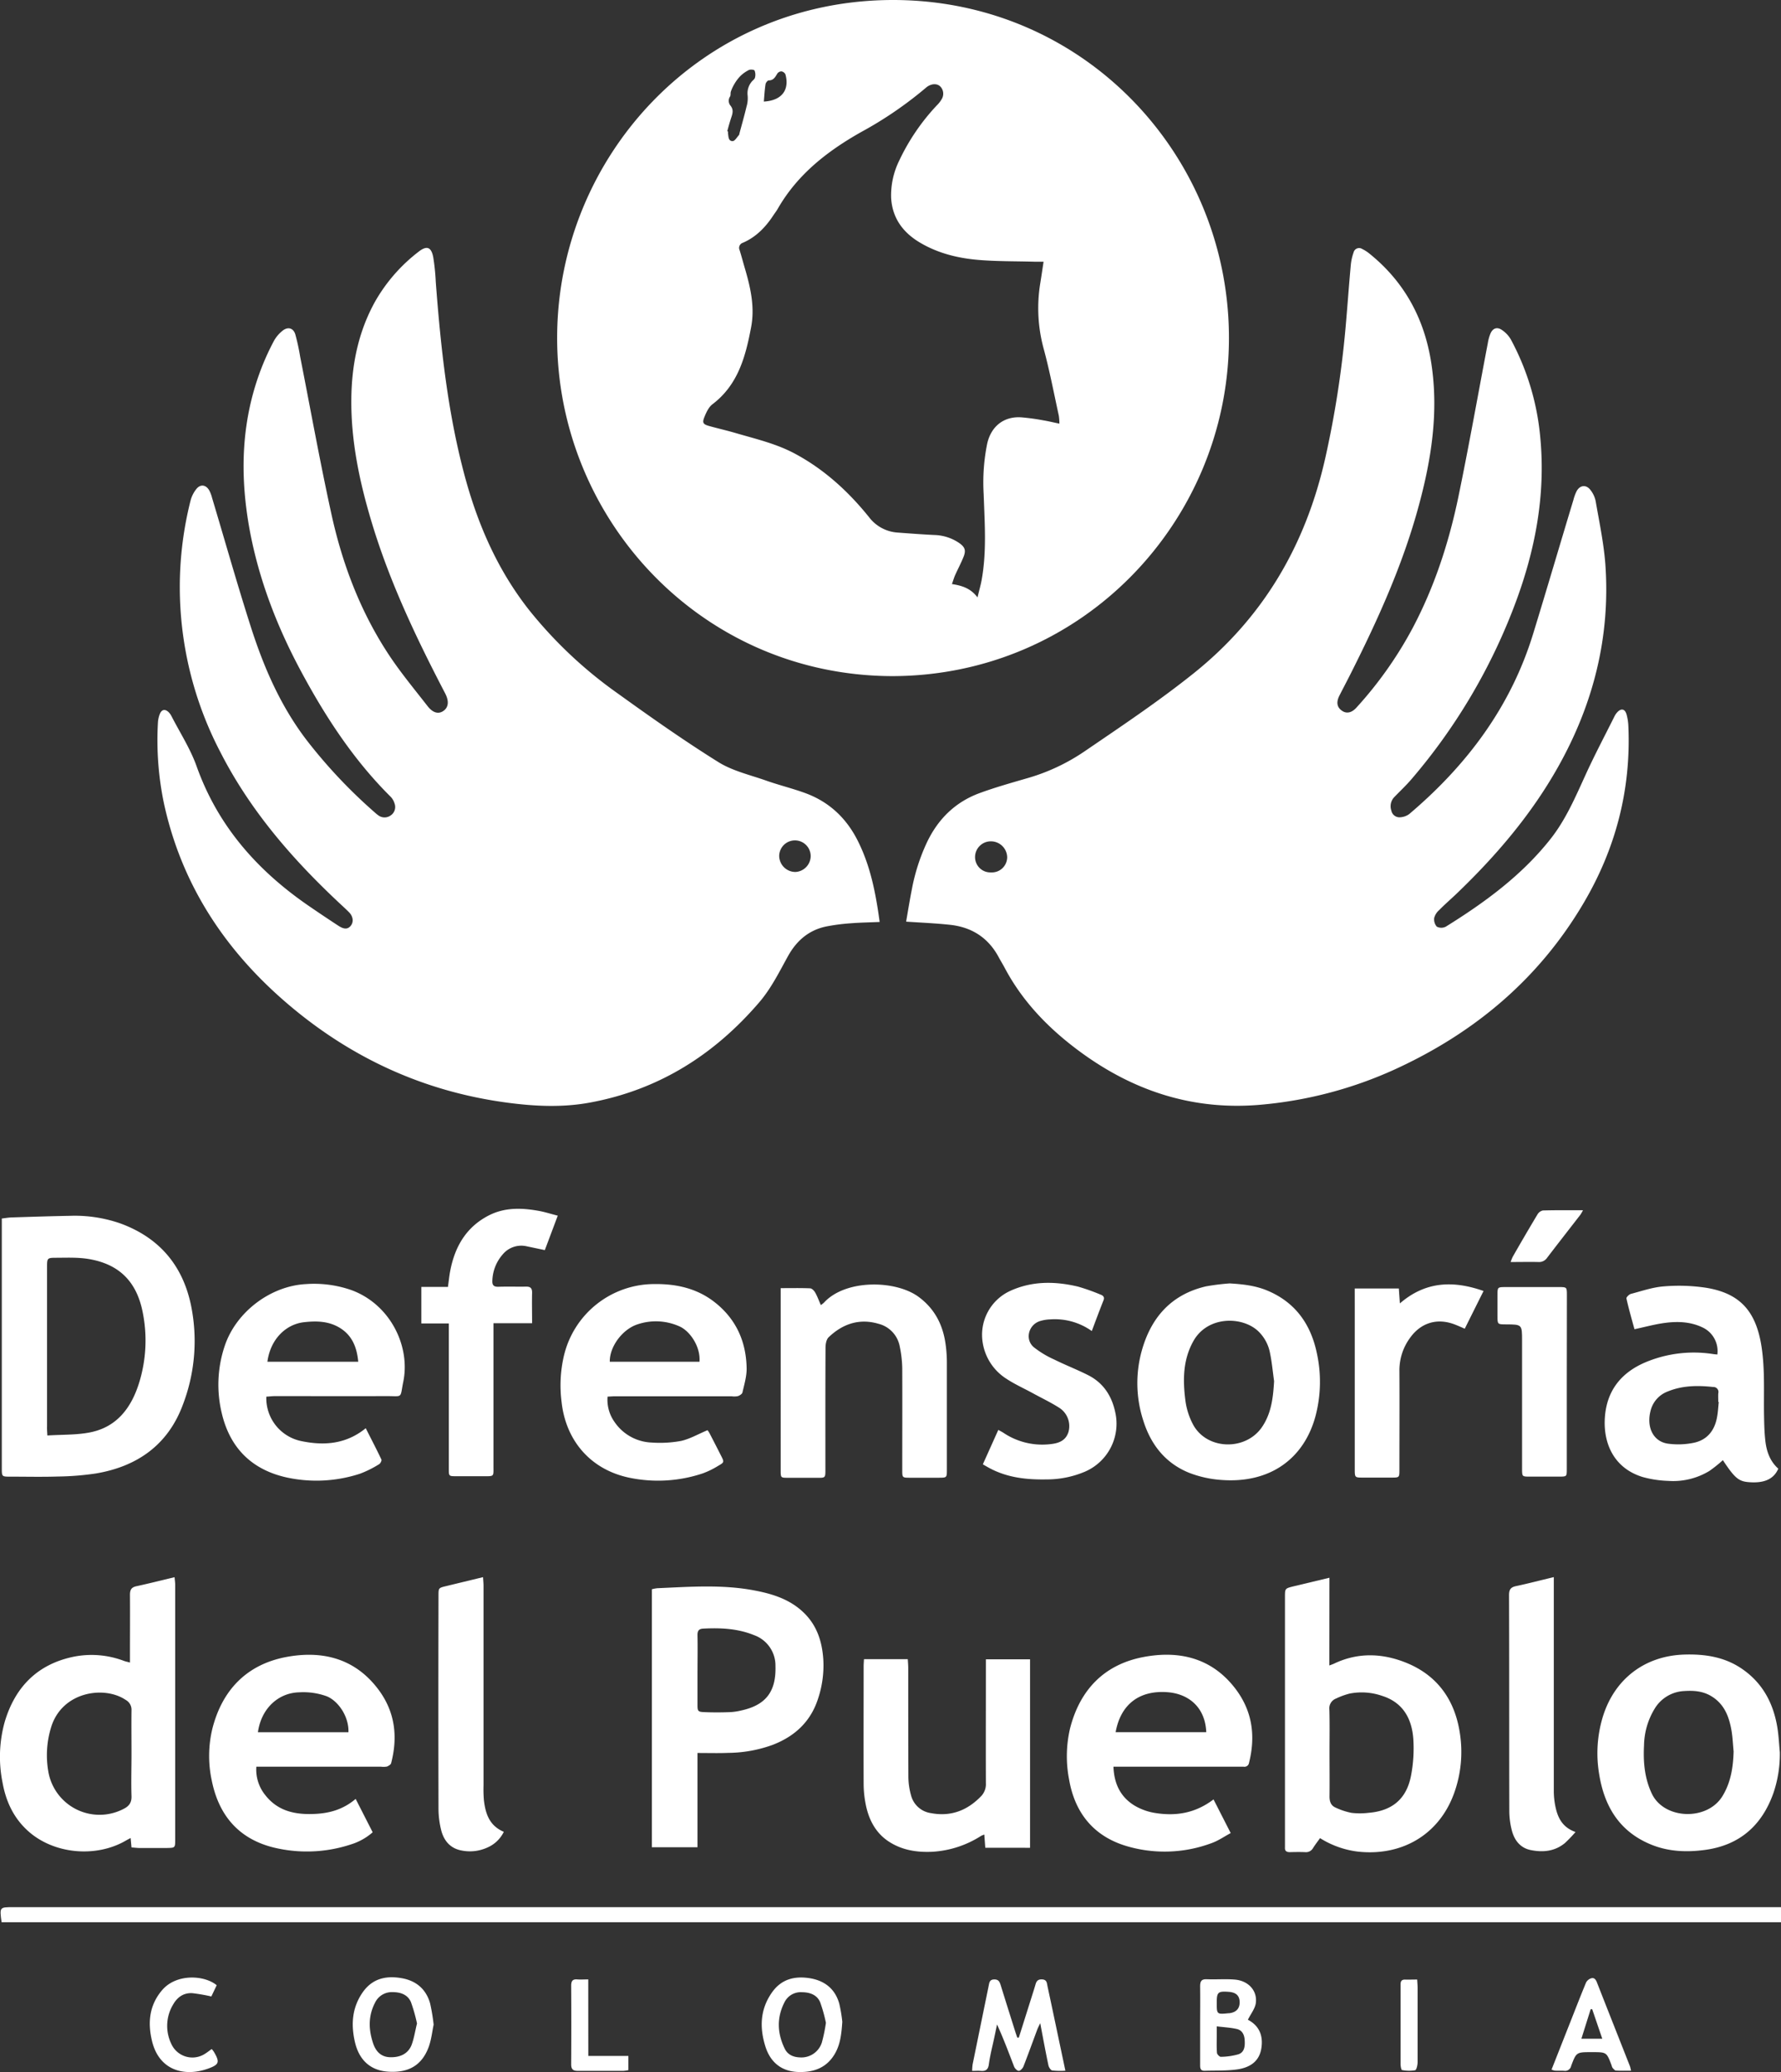
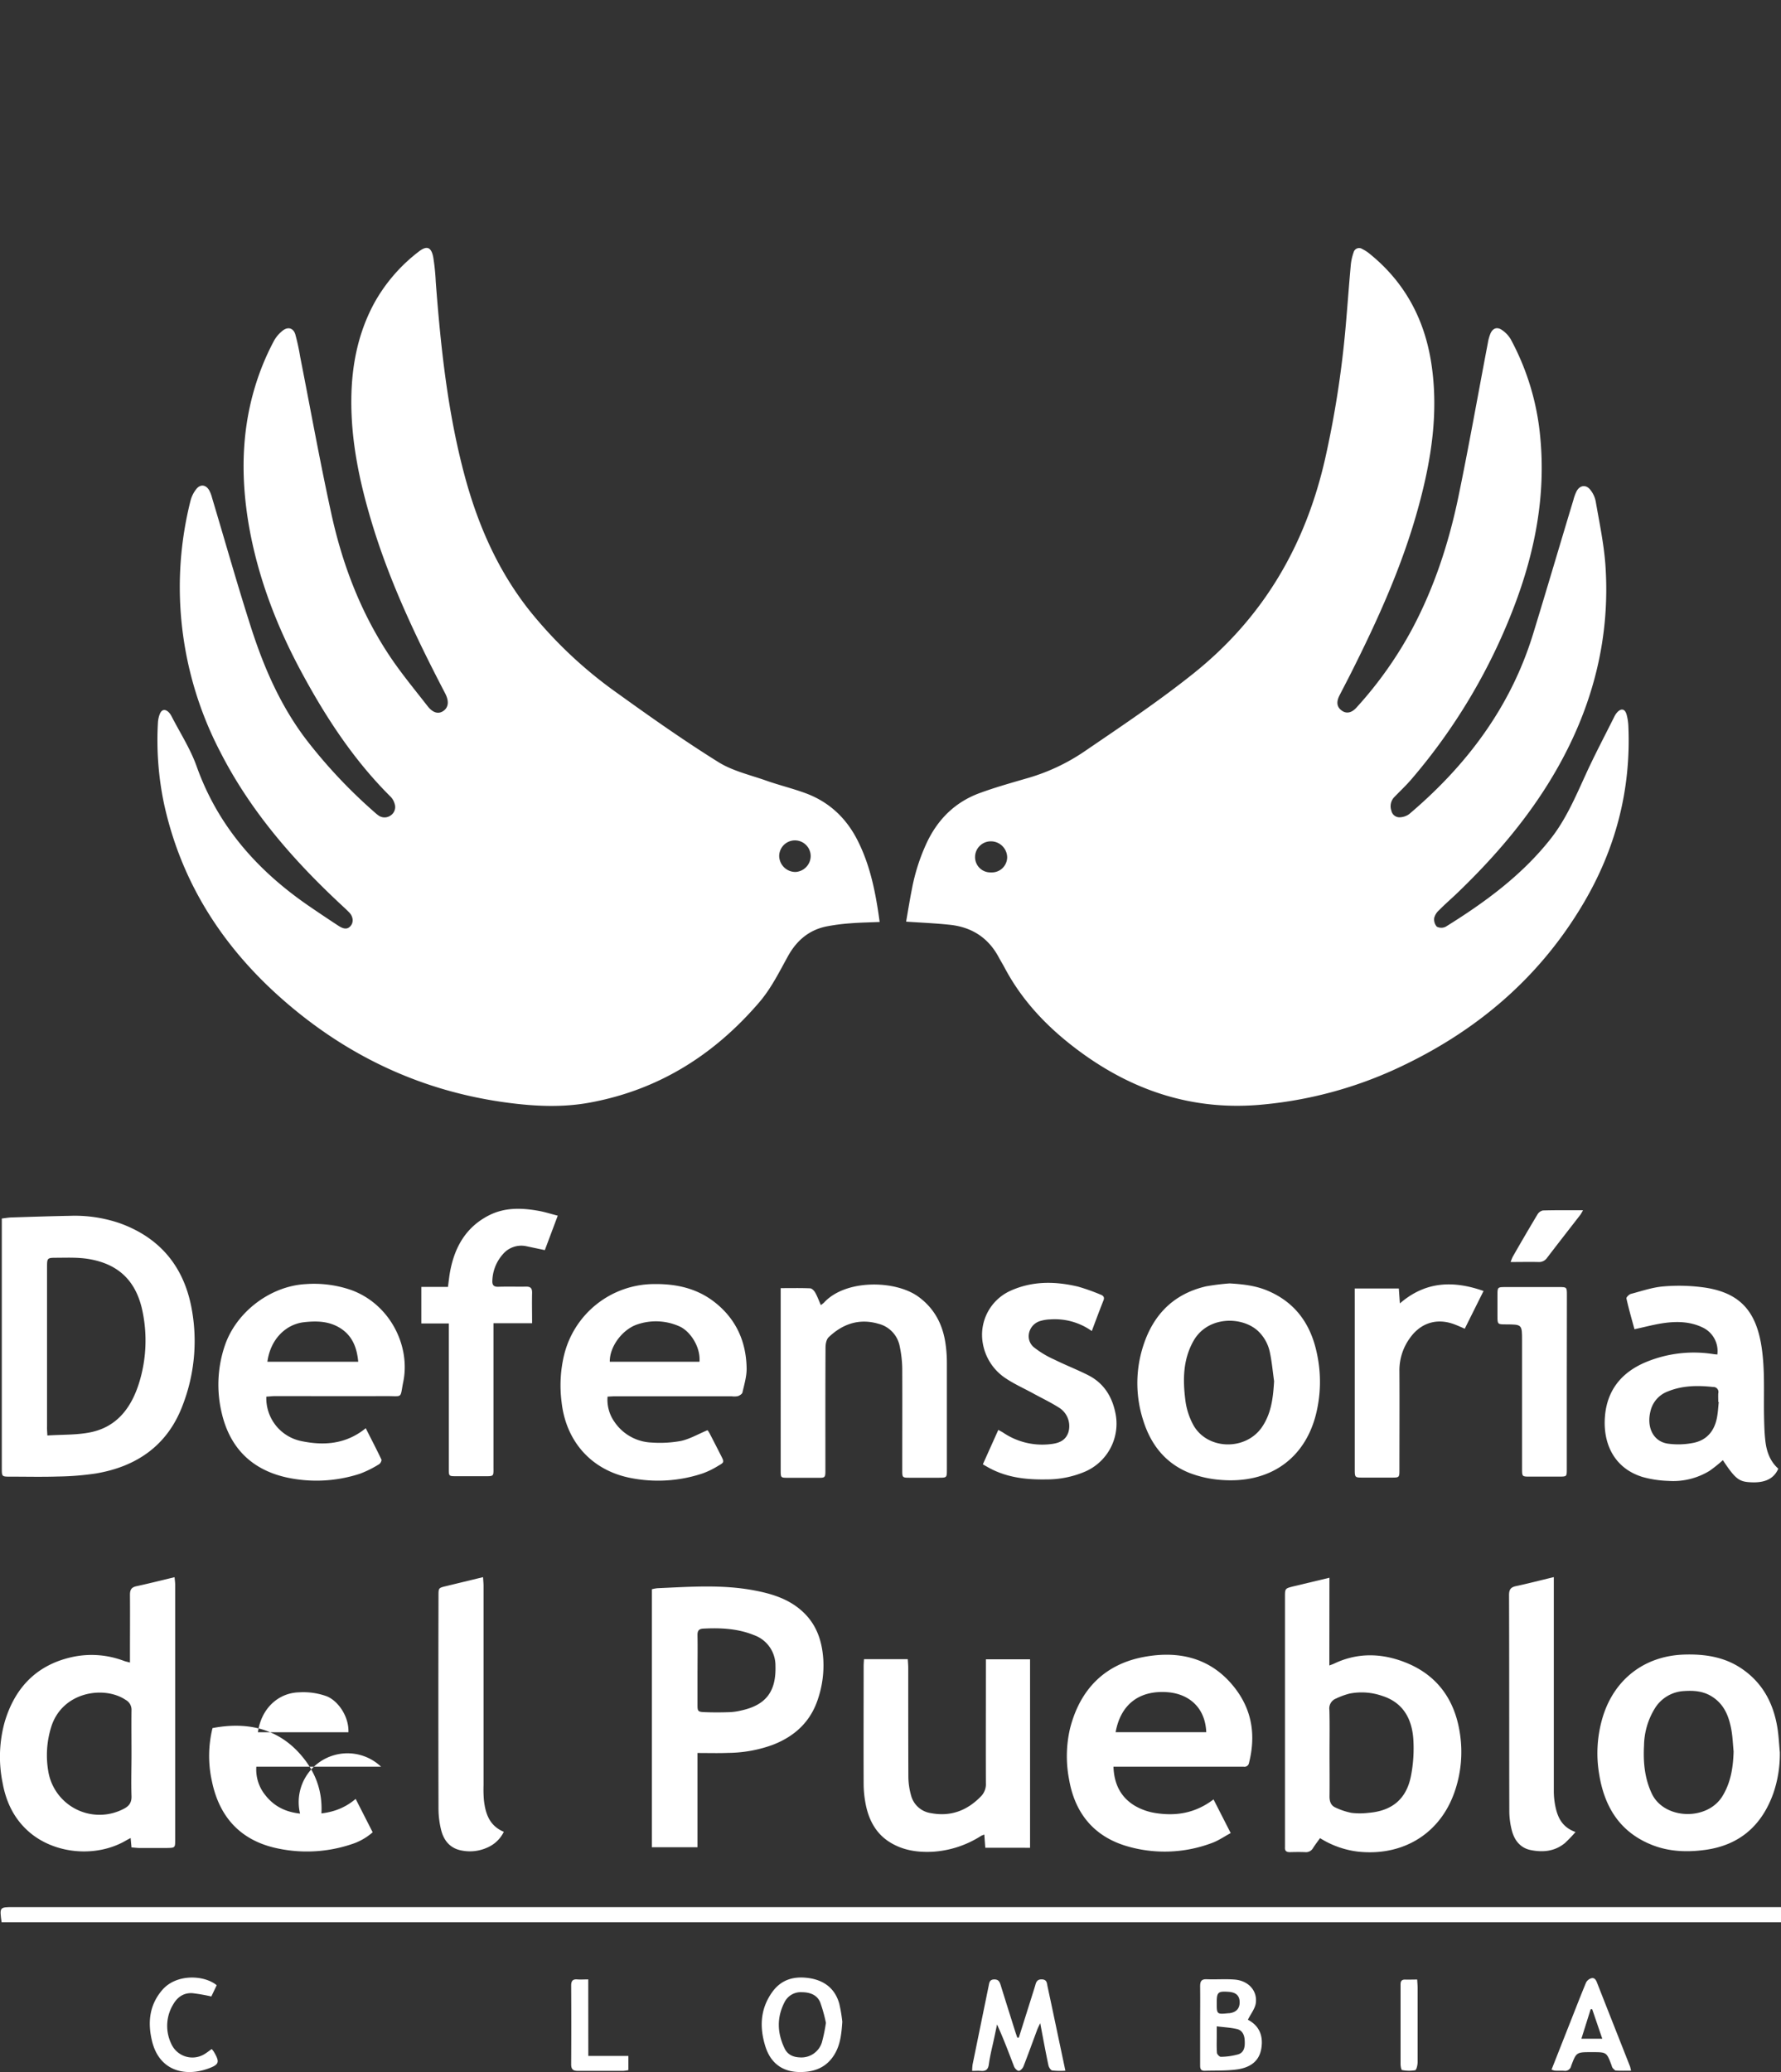
<svg xmlns="http://www.w3.org/2000/svg" viewBox="0 0 663.66 771.75">
  <rect x="0" y="0" width="663.66" height="771.75" fill="#333333" stroke="none" />
  <defs>
    <style>.cls-1{fill:#fff;}</style>
  </defs>
  <g id="Capa_2" data-name="Capa 2">
    <g id="Capa_1-2" data-name="Capa 1">
      <path class="cls-1" d="M337.65,343.26c.72-4.12,1.36-8.13,2.15-12.1a72.79,72.79,0,0,1,5.56-17.32c4.15-8.77,10.6-15.13,19.72-18.47,5.7-2.09,11.56-3.74,17.4-5.44A74,74,0,0,0,403.9,280c13.84-9.44,27.75-18.72,40.86-29.2,26.08-20.85,41.81-47.89,49.09-80.23a372,372,0,0,0,7.51-48.08c.72-8,1.27-15.94,2-23.9A19.31,19.31,0,0,1,504.4,94a2.11,2.11,0,0,1,3.23-1.25,13.21,13.21,0,0,1,2.52,1.59c13.26,10.62,20.73,24.52,23.24,41.2,2.72,18,0,35.5-4.72,52.85-5.95,22-15.31,42.6-25.53,62.85-1.31,2.6-2.68,5.18-4,7.77s-.93,4.47,1,5.75c1.63,1.1,3.53.76,5.3-1.2a145.85,145.85,0,0,0,20.88-29.5c8.12-15.29,13.45-31.58,17-48.42,4-19.24,7.41-38.59,11.1-57.89a15.62,15.62,0,0,1,1-3.58c.9-2,2.53-2.5,4.29-1.24a10.84,10.84,0,0,1,3.22,3.39,94.47,94.47,0,0,1,11,36.32c2.14,21.87-1.94,42.82-9.68,63.14A217.84,217.84,0,0,1,526,290.16c-2,2.34-4.26,4.45-6.4,6.67a4.92,4.92,0,0,0-1.13,5.1,3.07,3.07,0,0,0,3.08,2.47,6.33,6.33,0,0,0,3.59-1.22c21.42-18.15,37.77-39.85,46.12-67,5.11-16.63,10-33.33,15.05-50a16.5,16.5,0,0,1,1.2-3.26c1.24-2.24,3.49-2.52,5.08-.51a9.88,9.88,0,0,1,2,4.2c1.35,7.79,3,15.57,3.61,23.42,1.95,27-4.42,52.23-17.7,75.77-10,17.73-23.07,33-37.68,47-2.17,2.08-4.43,4-6.55,6.18a5.77,5.77,0,0,0-1.82,2.84,4.08,4.08,0,0,0,.95,3.31,3.66,3.66,0,0,0,3.36,0c14.48-9,28.19-19,38.92-32.54,5.77-7.26,9.35-15.7,13.15-24,3.38-7.42,7.21-14.63,10.85-21.93a6.44,6.44,0,0,1,.84-1.24c1.51-1.74,3-1.5,3.61.74a19.35,19.35,0,0,1,.66,4.42c1,23.56-4.73,45.47-16.64,65.68-16.69,28.36-40.75,48.5-70.52,62.09a152.56,152.56,0,0,1-48.77,13c-26.44,2.61-49.67-5.26-70.47-21.2-10.63-8.14-19.67-17.72-26-29.67-.7-1.32-1.5-2.6-2.21-3.92-3.92-7.36-10.16-11.31-18.35-12.14C348.69,343.87,343.45,343.65,337.65,343.26Zm31.66-18.34a5.7,5.7,0,0,0,6-5.7,6.07,6.07,0,0,0-6.19-5.87,5.87,5.87,0,0,0-5.78,5.95A5.7,5.7,0,0,0,369.31,324.92Z" />
      <path class="cls-1" d="M327.79,343.38c-3.91.17-7.47.22-11,.51a73.71,73.71,0,0,0-8.9,1.17c-6.44,1.33-11,5.23-14.18,10.91-3.33,6-6.31,12.11-10.81,17.36C266,393,245.29,406,219.65,410.68c-10.16,1.85-20.44,1.36-30.63,0-31.81-4.22-59.66-17.32-83.68-38.4-22.4-19.66-37.87-43.67-44.26-73.11a115.35,115.35,0,0,1-2.23-30.06,10.34,10.34,0,0,1,.69-3.15c.73-1.85,2.08-2,3.45-.56a5.79,5.79,0,0,1,.86,1.23c3.19,6.22,7.07,12.2,9.4,18.73,7.91,22.22,22.57,38.8,41.65,51.93q5.56,3.82,11.21,7.51c2.07,1.35,3.42,1.33,4.49.12,1.23-1.38,1.07-3.54-.53-5.15s-3.53-3.31-5.28-5c-17-16.11-32-33.73-42.7-54.7A132.9,132.9,0,0,1,67,217.85a131.37,131.37,0,0,1,4-31.39,11.56,11.56,0,0,1,2.21-4.38c1.52-1.84,3.5-1.54,4.72.49A12.1,12.1,0,0,1,79,185.34c4.8,16,9.35,32.14,14.45,48.08,4.86,15.2,11.19,29.77,21.06,42.56a190.92,190.92,0,0,0,25.2,26.66,13,13,0,0,0,1.16.95,3.89,3.89,0,0,0,4.67.14,3.76,3.76,0,0,0,1.5-4.42,6.15,6.15,0,0,0-1.46-2.55c-13.87-13.76-24.39-29.92-33.55-47-8.86-16.53-15.55-33.88-19-52.42-3.81-20.82-3.18-41.28,4.76-61.17a92.86,92.86,0,0,1,4.32-9.27,12.61,12.61,0,0,1,3.2-3.74c2-1.58,4-1,4.73,1.37a79,79,0,0,1,1.8,8.27c3.85,19.52,7.37,39.11,11.63,58.54,4,18.32,10.57,35.81,20.84,51.63,4.52,7,9.87,13.4,15,20,2.07,2.66,4.18,3.08,6,1.75s2.08-3.57.56-6.5c-10.68-20.48-20.6-41.29-27.3-63.48-4.55-15.06-7.81-30.35-7.65-46.15.12-12.74,2.59-25,8.85-36.27a62,62,0,0,1,16.15-18.52c3.09-2.44,4.78-1.86,5.52,2a80.18,80.18,0,0,1,.94,9.18c1.82,24,4.35,47.94,10.53,71.31,4.87,18.45,12.3,35.73,24.2,50.85a161.5,161.5,0,0,0,33,31.07c12.3,8.85,24.71,17.6,37.57,25.62,5.38,3.36,12,4.82,18.1,7,4.79,1.67,9.75,2.87,14.5,4.63,9.1,3.39,15.56,9.73,19.74,18.47C324.46,323.07,326.37,332.92,327.79,343.38Zm-37.44-24.57a6.06,6.06,0,0,0,6.07,5.95,6,6,0,0,0,5.67-5.83,5.87,5.87,0,0,0-11.74-.12Z" />
-       <path class="cls-1" d="M332.5,251.82c-71.41-.2-125.07-58.76-124.89-126.29C207.79,58.54,260.87.05,332.74,0c71.69,0,125.9,58.56,125.2,127.2C457.24,194.47,403.17,251.67,332.5,251.82Zm31.75-29.32c.64-2.66,1.2-4.58,1.55-6.53,1.92-10.59,1.11-21.26.75-31.91a72.78,72.78,0,0,1,1.32-18.87c1.5-6.5,6.23-10.14,12.61-9.76a80.71,80.71,0,0,1,8.16,1.1c1.94.32,3.87.79,6.13,1.26a21.58,21.58,0,0,0-.21-2.93c-1.82-8.29-3.4-16.64-5.61-24.82a57.38,57.38,0,0,1-1.32-24.48c.42-2.6.8-5.2,1.24-8.09-1.39,0-2.46,0-3.52,0-6.9-.19-13.82-.09-20.69-.66-7.67-.64-15.13-2.46-21.86-6.46-6.36-3.77-10.32-9.17-10.74-16.7a29.35,29.35,0,0,1,3-13.79,79.25,79.25,0,0,1,14-20.58,11,11,0,0,0,1.84-2.34,3.86,3.86,0,0,0-.44-4.65c-1.15-1.22-3.1-1.21-4.84-.07a8.82,8.82,0,0,0-.78.62,143.08,143.08,0,0,1-23.9,16.31c-12.58,7.1-23.74,15.75-31.09,28.55-.45.79-1,1.52-1.53,2.28-2.91,4.49-6.48,8.26-11.48,10.43a2,2,0,0,0-1.22,2.79c.76,2.47,1.42,5,2.15,7.44,2,6.93,3.5,13.94,2.13,21.17-2.06,10.93-4.84,21.5-14.41,28.75-1.4,1.07-2.3,3-3,4.75-.89,2.18-.48,2.73,1.82,3.37,3.29.91,6.62,1.67,9.9,2.63,7.42,2.17,15,3.92,21.9,7.6,11,5.87,20,14.11,27.73,23.71a14.55,14.55,0,0,0,10.65,5.73c4.57.34,9.14.69,13.71.91a17.18,17.18,0,0,1,9.15,2.93c2.25,1.56,2.69,2.78,1.65,5.33-.94,2.31-2.12,4.52-3.14,6.8-.42,1-.7,2-1.14,3.21C358.43,218.1,361.67,219.07,364.25,222.5ZM271,48.89l.29.08a6.09,6.09,0,0,0,0,.74c.17,1.23.14,2.89,1.73,2.84.8,0,1.57-1.41,2.31-2.21.16-.16.16-.46.23-.7.88-3.3,1.82-6.58,2.61-9.9a10.82,10.82,0,0,0,.42-4.17,6.77,6.77,0,0,1,1.33-4.91c.4-.62,1.23-1.06,1.4-1.71a4.19,4.19,0,0,0-.14-2.67c-.17-.35-1.54-.49-2.11-.21a12.43,12.43,0,0,0-3.23,2.3,14.73,14.73,0,0,0-2.19,2.93,14.36,14.36,0,0,0-1.3,2.78c-.21.59,0,1.39-.31,1.88a2.84,2.84,0,0,0,.25,3.49c1,1.34.77,2.58.31,4C272,45.23,271.48,47.07,271,48.89Zm13.68-11.06c7.13-.44,9.48-4.81,8-10.12a2.07,2.07,0,0,0-1.47-1.13,1.94,1.94,0,0,0-1.54.8c-.78,1.28-1.39,2.57-3.24,2.57-.4,0-1.08.86-1.16,1.39C284.94,33.4,284.83,35.5,284.63,37.83Z" />
      <path class="cls-1" d="M.67,453.83c1.46-.17,2.53-.37,3.6-.4,7.24-.23,14.49-.47,21.73-.6a51.74,51.74,0,0,1,18.69,2.77c14.61,5.28,23.49,15.7,26.55,30.87a66.26,66.26,0,0,1-3.16,36.87c-5.57,14.87-17,22.85-32.31,25.44a104.52,104.52,0,0,1-14.16,1.14c-5.91.19-11.83.05-17.75.05-3.17,0-3.19,0-3.19-3.15q0-30.5,0-61v-32Zm17,80.81c5.59-.37,10.92-.15,16-1.18,9.95-2,15.29-9.23,18.16-18.41a53.19,53.19,0,0,0,1.42-25.92c-2.19-11.69-8.74-18.36-20.39-20.25-4-.64-8.12-.44-12.18-.43-3.05,0-3.15.23-3.15,3.35v59.46C17.49,532.15,17.57,533.05,17.65,534.64Z" />
      <path class="cls-1" d="M.59,715.92c-.77-5.61-.77-5.61,4.24-5.61H663.66v5.61Z" />
      <path class="cls-1" d="M49,688.06c-.12-1.33-.21-2.3-.32-3.5-.6.31-1,.52-1.44.76C36,692.06,20,690.63,10.37,681.87c-5.33-4.83-8.18-11-9.43-18a48.36,48.36,0,0,1,.87-22.75c3.85-12.73,12-21.13,25.23-24a34,34,0,0,1,19.17,1.48c.6.22,1.24.34,2.22.61V616c0-7.33.06-14.66,0-22,0-1.9.52-2.84,2.48-3.24,4.62-1,9.19-2.16,14.14-3.34.1,1.17.23,2,.23,2.91q0,47.46,0,94.94c0,2.89-.06,2.94-2.94,3q-5.37,0-10.74,0C50.76,688.22,49.94,688.13,49,688.06Zm0-34.84c0-5.42-.07-10.83,0-16.24a4.14,4.14,0,0,0-2.15-3.85C38.83,627.7,23,630,19,643.46a35.32,35.32,0,0,0-1,16.31,19.36,19.36,0,0,0,27.94,14c2.06-1,3.15-2.31,3.06-4.82C48.83,663.72,49,658.46,49,653.22Z" />
      <path class="cls-1" d="M495.36,620.3c.9-.35,1.35-.49,1.78-.7,9.21-4.39,18.58-3.84,27.61,0,10.91,4.68,17.14,13.42,19.11,25.09a45.22,45.22,0,0,1-2,23.15c-5.65,15.66-19.72,23.63-36.07,21.76a34.22,34.22,0,0,1-13.9-5c-.92,1.3-1.84,2.47-2.62,3.72a3,3,0,0,1-2.9,1.5c-1.92-.08-3.83-.05-5.75,0-1.24,0-1.89-.45-1.8-1.75,0-.5,0-1,0-1.5V594.85c0-3.21,0-3.22,3.06-4l13.51-3.23Zm.06,32.55c0,5.41.07,10.83,0,16.24,0,1.9.53,3.36,2.19,4.1a25.34,25.34,0,0,0,6,2,26.49,26.49,0,0,0,6.23,0c8.87-.69,14.27-5.13,15.95-13.84a53.75,53.75,0,0,0,.86-13.63c-.53-7.58-3.83-13.65-11.64-16.11a23.29,23.29,0,0,0-12.08-.85,27.35,27.35,0,0,0-5.12,1.87,3.92,3.92,0,0,0-2.44,4.17C495.52,642.18,495.42,647.51,495.42,652.85Z" />
      <path class="cls-1" d="M259.91,652.89V688h-17V591.91a13.12,13.12,0,0,1,2.06-.39c12-.52,24-1.44,35.87.78,7,1.3,13.72,3.36,19,8.66,4.69,4.72,6.49,10.57,6.94,16.94a39,39,0,0,1-1.87,14.53c-2.71,8.67-8.65,14.21-16.95,17.42a49.65,49.65,0,0,1-16.63,3C267.7,653,264.05,652.89,259.91,652.89Zm0-30.75c0,4.24,0,8.49,0,12.73,0,2.48.14,2.71,2.66,2.81,3.15.13,6.32.11,9.48,0a23.06,23.06,0,0,0,4.19-.63c9.17-2,13-7.06,12.72-16.52a12,12,0,0,0-8-11.54c-6.05-2.46-12.45-2.76-18.91-2.42-1.77.09-2.17.94-2.14,2.55C260,613.48,259.92,617.81,259.92,622.14Z" />
      <path class="cls-1" d="M99.24,520.18a16.31,16.31,0,0,0,13.11,16.56c8.42,1.74,16.59,1.16,23.94-4.81,2,4,4,7.77,5.83,11.66.18.38-.36,1.46-.83,1.73a40.07,40.07,0,0,1-7.12,3.55A52.19,52.19,0,0,1,107,550.31c-13-2.82-21.27-10.87-24.35-23.93a45.17,45.17,0,0,1,1.1-25.13c4.22-12.59,17-22.31,30.28-23a42.21,42.21,0,0,1,17,2.27c14.44,5.35,21.95,20.89,19.25,34.08-1.31,6.41.06,5.35-6.43,5.37-13.83.06-27.66,0-41.5,0C101.3,520,100.25,520.12,99.24,520.18Zm34.25-13c-.51-5.49-2.33-10-7.17-12.81-4.1-2.38-8.62-2.43-13.12-1.91-6.58.77-12.41,6.18-13.56,14.72Z" />
      <path class="cls-1" d="M226.4,520.17a14.22,14.22,0,0,0,2.55,9.37,17.53,17.53,0,0,0,13.92,7.73,43.49,43.49,0,0,0,10.89-.6c3.32-.73,6.4-2.56,9.88-4a6.49,6.49,0,0,1,.72,1.06q2.19,4.21,4.33,8.44c1.19,2.34,1.22,2.47-1,3.73a31,31,0,0,1-5.81,2.85,52.49,52.49,0,0,1-27.11,1.67c-14.47-2.91-23.91-13.64-25.51-28.3a48.49,48.49,0,0,1,.86-17.11,34.65,34.65,0,0,1,33.71-26.77c8.21-.1,15.91,1.6,22.51,6.78,8,6.28,11.76,14.75,11.88,24.77,0,2.94-.89,5.91-1.56,8.82-.13.57-1,1.13-1.7,1.37a6.89,6.89,0,0,1-2.23.07h-43C228.73,520,227.67,520.11,226.4,520.17Zm34.25-13c.45-5.72-3.64-11.49-7.45-13.16a21.42,21.42,0,0,0-15.56-.79c-5.76,1.84-10.53,8.42-10.41,13.95Z" />
      <path class="cls-1" d="M414.91,658c.24,6.47,2.71,11.31,7.79,14.44a21.81,21.81,0,0,0,7.9,2.82c7.7,1.2,14.84.05,21.6-5.08,2.09,4.08,4.14,8.11,6.4,12.54-2.44,1.31-4.57,2.81-6.94,3.67a50,50,0,0,1-31.91,1.16c-12.23-3.66-19.25-12.34-21.39-24.89a45.54,45.54,0,0,1,.36-18.85c3.66-14.44,12.75-23.87,27.32-26.65,13.35-2.55,25.61.3,34.39,11.89,6.26,8.28,7.5,17.55,5,27.49a1.71,1.71,0,0,1-2,1.46c-1.25,0-2.5,0-3.75,0h-44.8Zm.81-12.86h33.77c-.37-9.16-6.43-14.28-14.45-14.89C424.21,629.45,417.51,635.11,415.72,645.16Z" />
-       <path class="cls-1" d="M138.87,682.42a22,22,0,0,1-7.91,4.46,52.39,52.39,0,0,1-26.88,1.68c-14-2.7-22.35-11.42-25.16-25.38a43.22,43.22,0,0,1,.27-19.56C82.9,629.32,92,620,106.41,617.19c13.57-2.61,25.94.38,34.71,12.22,6.12,8.27,7.18,17.53,4.62,27.31-.14.52-1,1-1.55,1.23A7.59,7.59,0,0,1,142,658H95.52a15.1,15.1,0,0,0,3.34,10.59c4.69,6,11.21,7.33,18.33,7,5.54-.23,10.67-1.63,15.34-5.6ZM96.11,645.17h33.73c.21-6-3.93-11.74-8.09-13.4a25.53,25.53,0,0,0-10.27-1.47C103.8,630.47,97.36,636.21,96.11,645.17Z" />
+       <path class="cls-1" d="M138.87,682.42a22,22,0,0,1-7.91,4.46,52.39,52.39,0,0,1-26.88,1.68c-14-2.7-22.35-11.42-25.16-25.38a43.22,43.22,0,0,1,.27-19.56c13.57-2.61,25.94.38,34.71,12.22,6.12,8.27,7.18,17.53,4.62,27.31-.14.52-1,1-1.55,1.23A7.59,7.59,0,0,1,142,658H95.52a15.1,15.1,0,0,0,3.34,10.59c4.69,6,11.21,7.33,18.33,7,5.54-.23,10.67-1.63,15.34-5.6ZM96.11,645.17h33.73c.21-6-3.93-11.74-8.09-13.4a25.53,25.53,0,0,0-10.27-1.47C103.8,630.47,97.36,636.21,96.11,645.17Z" />
      <path class="cls-1" d="M662.65,547c-1.89,4.37-6,5.46-11.22,5-3.65-.32-5.16-1.73-9.43-8.17a51.22,51.22,0,0,1-5,4,26,26,0,0,1-15.3,3.72,40.49,40.49,0,0,1-9.58-1.44c-10.81-3.31-14.79-12.66-14.08-22.33.73-10,6.21-16.66,15.23-20.45a46.56,46.56,0,0,1,25.22-3c.48.07,1,.1,1.45.15a9.72,9.72,0,0,0-5.66-10.15c-4.47-2.1-9.22-2.24-13.95-1.61-3.68.49-7.28,1.49-11.27,2.34-1-3.64-2.12-7.53-3-11.46-.1-.44,1-1.51,1.65-1.69,4.09-1.08,8.19-2.51,12.36-2.81a67.87,67.87,0,0,1,15.67.52c12.72,2.07,18.68,8.81,20.69,22.1,1.3,8.62.74,17.28.92,25.92.06,2.91.13,5.83.45,8.72C658.21,540.33,659.42,544.11,662.65,547Zm-22.18-24.84-.18,0c0-1.09-.07-2.18,0-3.25a1.85,1.85,0,0,0-1.89-2.33c-5.77-.63-11.48-.58-16.95,1.67a10.29,10.29,0,0,0-6.39,7.18c-1.6,6.15,1,11.46,6.44,12.25a28.69,28.69,0,0,0,9.38-.27c5-.93,7.92-4.34,8.89-9.3C640.18,526.1,640.26,524.09,640.47,522.12Z" />
      <path class="cls-1" d="M458.21,478c4.81.28,9.52.79,14,2.65,10.5,4.38,16.26,12.56,18.52,23.46a49.87,49.87,0,0,1-.52,23.27c-4.26,15.87-16.95,25.28-35.35,23.8a41.15,41.15,0,0,1-11.62-2.59C434.25,545,428.8,538,426,529a45,45,0,0,1-.62-25.64c3.42-12.52,10.94-21.19,23.95-24.25A84.35,84.35,0,0,1,458.21,478Zm16.56,36.42c-.5-3.53-.81-7.1-1.54-10.58a15.08,15.08,0,0,0-4.53-8.19c-6-5.46-18.61-5.52-23.9,3.65-4,7-4.06,14.51-3.11,22.08a26.16,26.16,0,0,0,3,9.39c5.22,9.28,19.39,9.6,25.5.84C473.79,526.38,474.41,520.48,474.77,514.38Z" />
      <path class="cls-1" d="M663.23,652.62a45.2,45.2,0,0,1-2.42,15.26c-4.28,12-12.56,19.35-25.41,21.1-6.79.92-13.51.68-19.92-1.89-12-4.81-17.71-14.32-19.62-26.57a46.65,46.65,0,0,1,1.37-21c4.29-14.1,15.57-22.78,30.27-23.28,7.65-.25,15,.82,21.48,5.21,7.87,5.33,11.91,13,13.37,22.24C662.81,646.64,662.94,649.64,663.23,652.62ZM646,652.31c-.26-2.64-.35-5.32-.81-7.92-.91-5.13-2.7-9.77-7.5-12.66-3.16-1.91-6.59-2.15-10.12-1.91a13.6,13.6,0,0,0-11.06,6.69A27.1,27.1,0,0,0,612.62,650c-.33,6.19.18,12.26,2.89,18,4.58,9.76,20.82,10.28,26.43.8C645,663.71,645.83,658.14,646,652.31Z" />
      <path class="cls-1" d="M367.15,688.18c-.12-1.62-.24-3.17-.36-4.91a8.69,8.69,0,0,0-1.23.51,37.73,37.73,0,0,1-18.11,5.9c-5.82.28-11.5-.6-16.48-3.95s-7.49-8.57-8.51-14.43a39.59,39.59,0,0,1-.64-6.7c-.06-14.66,0-29.33,0-44,0-.82.07-1.64.13-2.65h16.32c.06,1,.16,2.06.17,3.1,0,13.59,0,27.17.05,40.75a26.21,26.21,0,0,0,1,6.88,8.94,8.94,0,0,0,7.42,6.61c7.43,1.4,13.61-1,18.75-6.38a6.42,6.42,0,0,0,1.71-4.77c-.05-14.25,0-28.5,0-42.75V618h16.46v70.2Z" />
      <path class="cls-1" d="M290.86,479.76c4,0,7.49-.08,11,.07.67,0,1.51.88,1.9,1.56.81,1.43,1.37,3,2.11,4.68a10,10,0,0,0,1.15-.89c8-8.78,26.71-8.5,35.32-2.14,5.95,4.4,9,10.36,10,17.48a49.16,49.16,0,0,1,.5,7c0,13.25,0,26.5,0,39.75,0,3.08,0,3.09-3,3.1H339.14c-2.91,0-2.93,0-2.93-2.89,0-12.58.05-25.17,0-37.75a43,43,0,0,0-.92-8.16,10.71,10.71,0,0,0-7.92-8.53c-7.15-2.1-13.34,0-18.58,5-.86.81-1.16,2.54-1.17,3.85-.08,14.83-.05,29.67-.05,44.5,0,4.42.28,4-4.09,4q-5,0-10,0c-2.49,0-2.55-.07-2.57-2.5,0-3.33,0-6.67,0-10V479.76Z" />
      <path class="cls-1" d="M167.23,492.91H157v-13.6h9.92c.31-2.21.49-4.17.87-6.1,1.74-8.94,5.94-16.2,14.32-20.51,6-3.09,12.38-2.86,18.79-1.69,2.18.4,4.32,1.09,6.94,1.76-1.67,4.44-3.22,8.59-4.82,12.83l-6.78-1.43a9,9,0,0,0-9,3.13,15.5,15.5,0,0,0-3.77,9.59c-.1,1.66.43,2.42,2.25,2.36,3.41-.11,6.83,0,10.24-.05,1.73-.05,2.35.59,2.32,2.31-.09,3.64,0,7.29,0,11.32H183.88v3.55q0,24.86,0,49.71c0,3.95.37,3.72-3.84,3.72-3.33,0-6.66,0-10,0-2.78,0-2.8,0-2.8-2.76q0-15.1,0-30.22V492.91Z" />
      <path class="cls-1" d="M406.84,495.74a23.77,23.77,0,0,0-15.51-4.34,14.38,14.38,0,0,0-3.92.67c-4.18,1.41-5.54,6.78-2.22,9.66a35.3,35.3,0,0,0,7.64,4.61c4.17,2.07,8.53,3.75,12.68,5.85,5.66,2.87,8.8,7.75,10.08,13.85a19.44,19.44,0,0,1-11.41,22.12A36.49,36.49,0,0,1,389.84,551c-7.34.13-14.46-.66-21.06-4.18-.79-.42-1.56-.88-2.54-1.44L372,532.56c.71.4,1.27.67,1.79,1a26,26,0,0,0,17.56,4.31c3.11-.32,5.75-1.25,6.79-4.52a8.1,8.1,0,0,0-3.16-8.85c-3.2-2.08-6.68-3.72-10-5.54s-6.88-3.4-10.06-5.51a19.53,19.53,0,0,1-8.7-13.18,18,18,0,0,1,10.25-19.5c8.19-3.72,16.67-3.6,25.19-1.59a74.59,74.59,0,0,1,8.47,3c.95.35,1.53.93,1.08,2.1C409.73,488,408.35,491.7,406.84,495.74Z" />
      <path class="cls-1" d="M180,587.4c.08,1.33.17,2.22.18,3.11q0,37.23,0,74.45a47.81,47.81,0,0,0,.14,5.49c.58,5,2,9.51,7.42,11.8a12.19,12.19,0,0,1-6.26,5.91,15.68,15.68,0,0,1-9.31,1.08c-4.37-.74-6.83-3.7-7.82-7.8a33.45,33.45,0,0,1-.95-7.65q-.1-39.74,0-79.45c0-2.92,0-2.92,2.86-3.61Z" />
      <path class="cls-1" d="M579,587.39v3.22q0,38.25,0,76.49a28.72,28.72,0,0,0,.59,5.7c.86,4.14,2.55,7.77,7.5,9.52a53.14,53.14,0,0,1-3.91,4.08c-3.75,3.13-8.19,3.57-12.76,2.65-3.81-.76-6-3.5-7-7.09a29.34,29.34,0,0,1-1-7.38c-.07-26.84,0-53.67-.1-80.5,0-2.07.62-2.93,2.63-3.35C569.44,589.78,573.94,588.59,579,587.39Z" />
      <path class="cls-1" d="M504.82,479.88h16.43c.13,1.79.25,3.55.39,5.57,9.41-8.14,19.67-8.67,31.18-4.63-2.45,4.92-4.7,9.41-7,14.05-1.33-.57-2.44-1.08-3.58-1.52-6.65-2.62-12.83-.75-16.92,5.08a20.35,20.35,0,0,0-3.85,12.15c.07,12.25,0,24.49,0,36.74,0,3,0,3-3.05,3h-10.5c-3.08,0-3.09,0-3.09-3.22q0-30.36,0-60.72Z" />
      <path class="cls-1" d="M583.84,514.69q0,16.23,0,32.46c0,2.78,0,2.8-2.76,2.81q-5.49,0-11,0c-2.89,0-2.91,0-2.91-2.9q0-23.85,0-47.69c0-6.08,0-6.08-5.95-6.11-3.2,0-3.21,0-3.22-3.16,0-2.58,0-5.16,0-7.74,0-2.92.06-3,2.88-3h20c3,0,3,0,3,3.11Q583.86,498.59,583.84,514.69Z" />
      <path class="cls-1" d="M379.65,758.89q2.81-8.91,5.62-17.82c.15-.47.3-1,.44-1.43.36-1.3.64-2.49,2.53-2.43s1.85,1.38,2.09,2.53c1.56,7.24,3.08,14.49,4.61,21.74l2.06,9.74a27.86,27.86,0,0,1-4.9-.09c-.59-.11-1.26-1.18-1.42-1.91-1.06-5-2-10.11-3.06-15.71-.5,1.07-.84,1.69-1.08,2.33-1.72,4.6-3.38,9.23-5.17,13.8-.28.7-1.14,1.62-1.74,1.63s-1.48-.9-1.75-1.6c-2-5.19-3.94-10.42-6.35-15.66-.52,2.43-1,4.87-1.56,7.3s-1.15,5-1.5,7.59c-.26,1.93-1.2,2.55-3,2.39-1-.09-2,0-3.21,0a19.17,19.17,0,0,1,.17-2.42q3-14.67,6-29.35c.23-1.11.32-2.24,2-2.29s2.08.92,2.48,2.19c1.77,5.73,3.58,11.44,5.38,17.16.25.78.52,1.55.78,2.32Z" />
      <path class="cls-1" d="M465,752.25c4.13,2.12,5.83,5.84,5,10.76s-4.4,7-8.71,7.69c-4.08.61-8.29.41-12.44.55-1.58,0-1.64-1-1.64-2.2,0-4.66,0-9.32,0-14,0-5.08.06-10.16,0-15.23,0-1.86.44-2.75,2.5-2.66,3.48.14,7-.16,10.45.13,5.19.45,8.57,4.33,7.75,9.05C467.5,748.33,466.06,750.11,465,752.25ZM453.4,754.7v3.37c0,2.16-.09,4.33.08,6.47,0,.57,1,1.54,1.43,1.51a25.17,25.17,0,0,0,6.56-.94c2.34-.8,2.47-3.11,2.34-5.26-.11-2-.91-3.7-2.93-4.16C458.58,755.16,456.19,755.05,453.4,754.7Zm0-8.84c0,4.39,0,4.39,4.43,3.95l.25,0c2.62-.32,3.93-1.78,3.85-4.26-.07-2.32-1.39-3.51-4.08-3.7C453.86,741.55,453.4,742,453.4,745.86Z" />
-       <path class="cls-1" d="M161.59,754.07c-.56,2.58-.85,5.71-1.93,8.54-2.68,7-7.85,9.32-14.54,9-7-.29-11.32-4.3-12.88-11.14-1.49-6.52-1.05-12.73,2.89-18.41,3.61-5.19,8.74-6.32,14.54-5.3,5.4.94,9.09,4.07,10.6,9.37A71.86,71.86,0,0,1,161.59,754.07Zm-6.2-.43a60.16,60.16,0,0,0-2.27-8c-1.22-2.79-3.93-3.7-6.84-3.68a6.89,6.89,0,0,0-6.49,3.86c-2.62,5-2.48,10.05-.75,15.21,1,3,2.93,5.06,6.28,5.17s6.56-1,8-4.44C154.28,759.27,154.66,756.53,155.39,753.64Z" />
      <path class="cls-1" d="M313.87,753c-.31,4.71-.78,8.48-2.77,11.91-3.09,5.31-8,7-13.76,6.79-6.24-.25-10.29-3.7-12.12-9.47-2.2-7-2-13.8,2.38-20.07,3.6-5.19,8.73-6.33,14.54-5.32,5.39,1,9.09,4.07,10.59,9.38A54,54,0,0,1,313.87,753Zm-6.1.41a56,56,0,0,0-2.15-7.69c-1.19-2.8-3.89-3.72-6.81-3.73a6.73,6.73,0,0,0-6.51,3.8c-2.94,5.77-2.66,11.55.13,17.25,1.08,2.21,3.14,3.12,5.54,3.22a8,8,0,0,0,8.28-5.53A60.66,60.66,0,0,0,307.77,753.37Z" />
      <path class="cls-1" d="M578.16,770.81c2.42-6.12,4.73-12,7.05-17.86,1.92-4.87,3.81-9.76,5.82-14.59a3.28,3.28,0,0,1,1.88-1.55c1.16-.36,1.75.48,2.16,1.53,4.09,10.44,8.23,20.87,12.34,31.31a14.55,14.55,0,0,1,.36,1.57c-2,0-3.8.06-5.58-.05-.45,0-.91-.58-1.29-1a2.72,2.72,0,0,1-.36-.92c-1.86-4.94-1.86-4.94-7.23-4.94h-.25c-5.63,0-5.67,0-7.6,5.14a2.28,2.28,0,0,1-2.54,1.81c-1.16-.08-2.33,0-3.49-.06A6.13,6.13,0,0,1,578.16,770.81Zm15.14-22.5-.56,0-3.46,11h7.78Z" />
      <path class="cls-1" d="M80.75,739.38c-.68,1.43-1.38,2.91-2,4.19a67.19,67.19,0,0,0-7-1.22c-3.2-.22-5.59,1.38-7.17,4.11a15.38,15.38,0,0,0-.82,14.61,8.63,8.63,0,0,0,12.78,3.75c.77-.48,1.47-1.05,2.34-1.67a7.65,7.65,0,0,1,.76.94c2.33,3.94,2.15,4.85-2.28,6.42-8.54,3-18.07.76-20.73-10.41-1.64-6.88-1-13.36,3.88-19C65.84,735,76.16,735.6,80.75,739.38Z" />
      <path class="cls-1" d="M219.22,765.73h14.94V771a14.43,14.43,0,0,1-1.88.28c-5.66,0-11.32,0-17,0-1.87,0-2.45-.7-2.44-2.51q.09-14.61,0-29.22c0-1.69.5-2.48,2.28-2.33,1.23.1,2.47,0,4.08,0Z" />
      <path class="cls-1" d="M589.88,450.75a17.73,17.73,0,0,1-1,1.71c-4.13,5.33-8.28,10.63-12.38,16a3.57,3.57,0,0,1-3.16,1.57c-3.37-.08-6.75,0-10.43,0a19,19,0,0,1,.81-2c3-5.25,6.07-10.51,9.19-15.71a3.14,3.14,0,0,1,2-1.49C579.75,450.69,584.57,450.75,589.88,450.75Z" />
      <path class="cls-1" d="M528.09,737.27c.07,1.31.16,2.21.16,3.11,0,9.22,0,18.44,0,27.66,0,1-.39,2.84-.91,3a13,13,0,0,1-4.89-.07c-.3,0-.55-1.44-.55-2.21,0-8.64,0-17.28,0-25.92,0-1.24,0-2.49,0-3.74s.43-1.85,1.74-1.81S526.38,737.27,528.09,737.27Z" />
    </g>
  </g>
</svg>